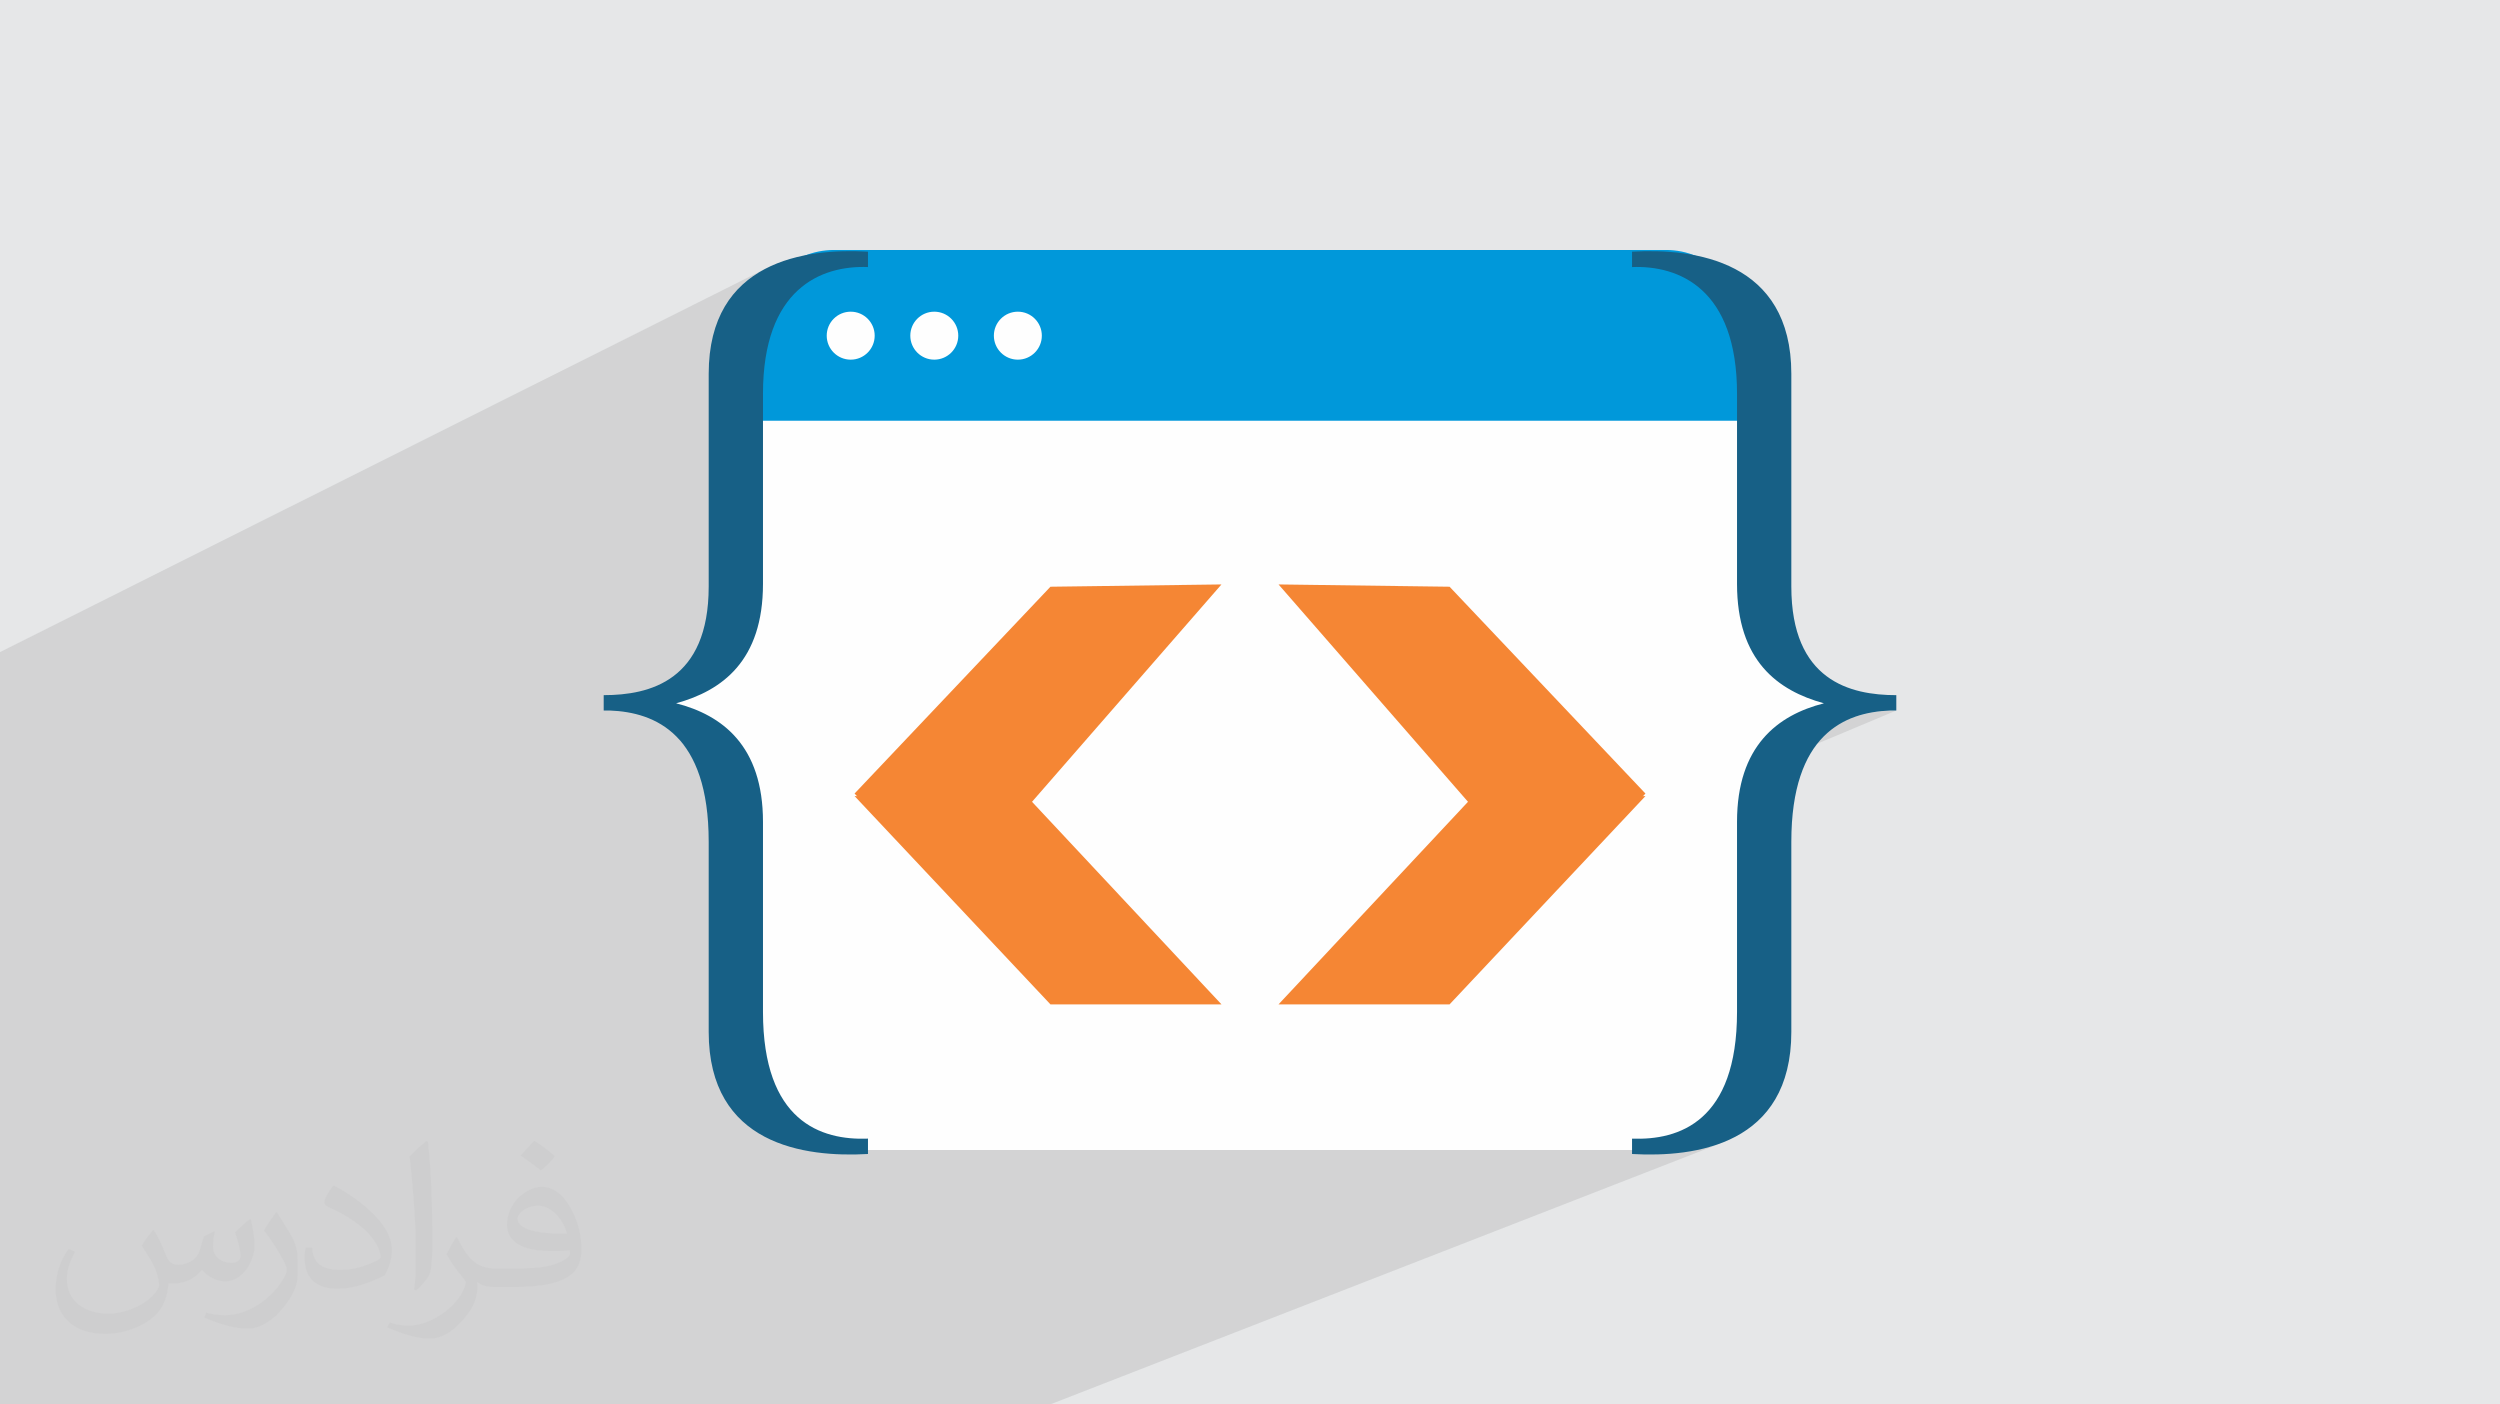
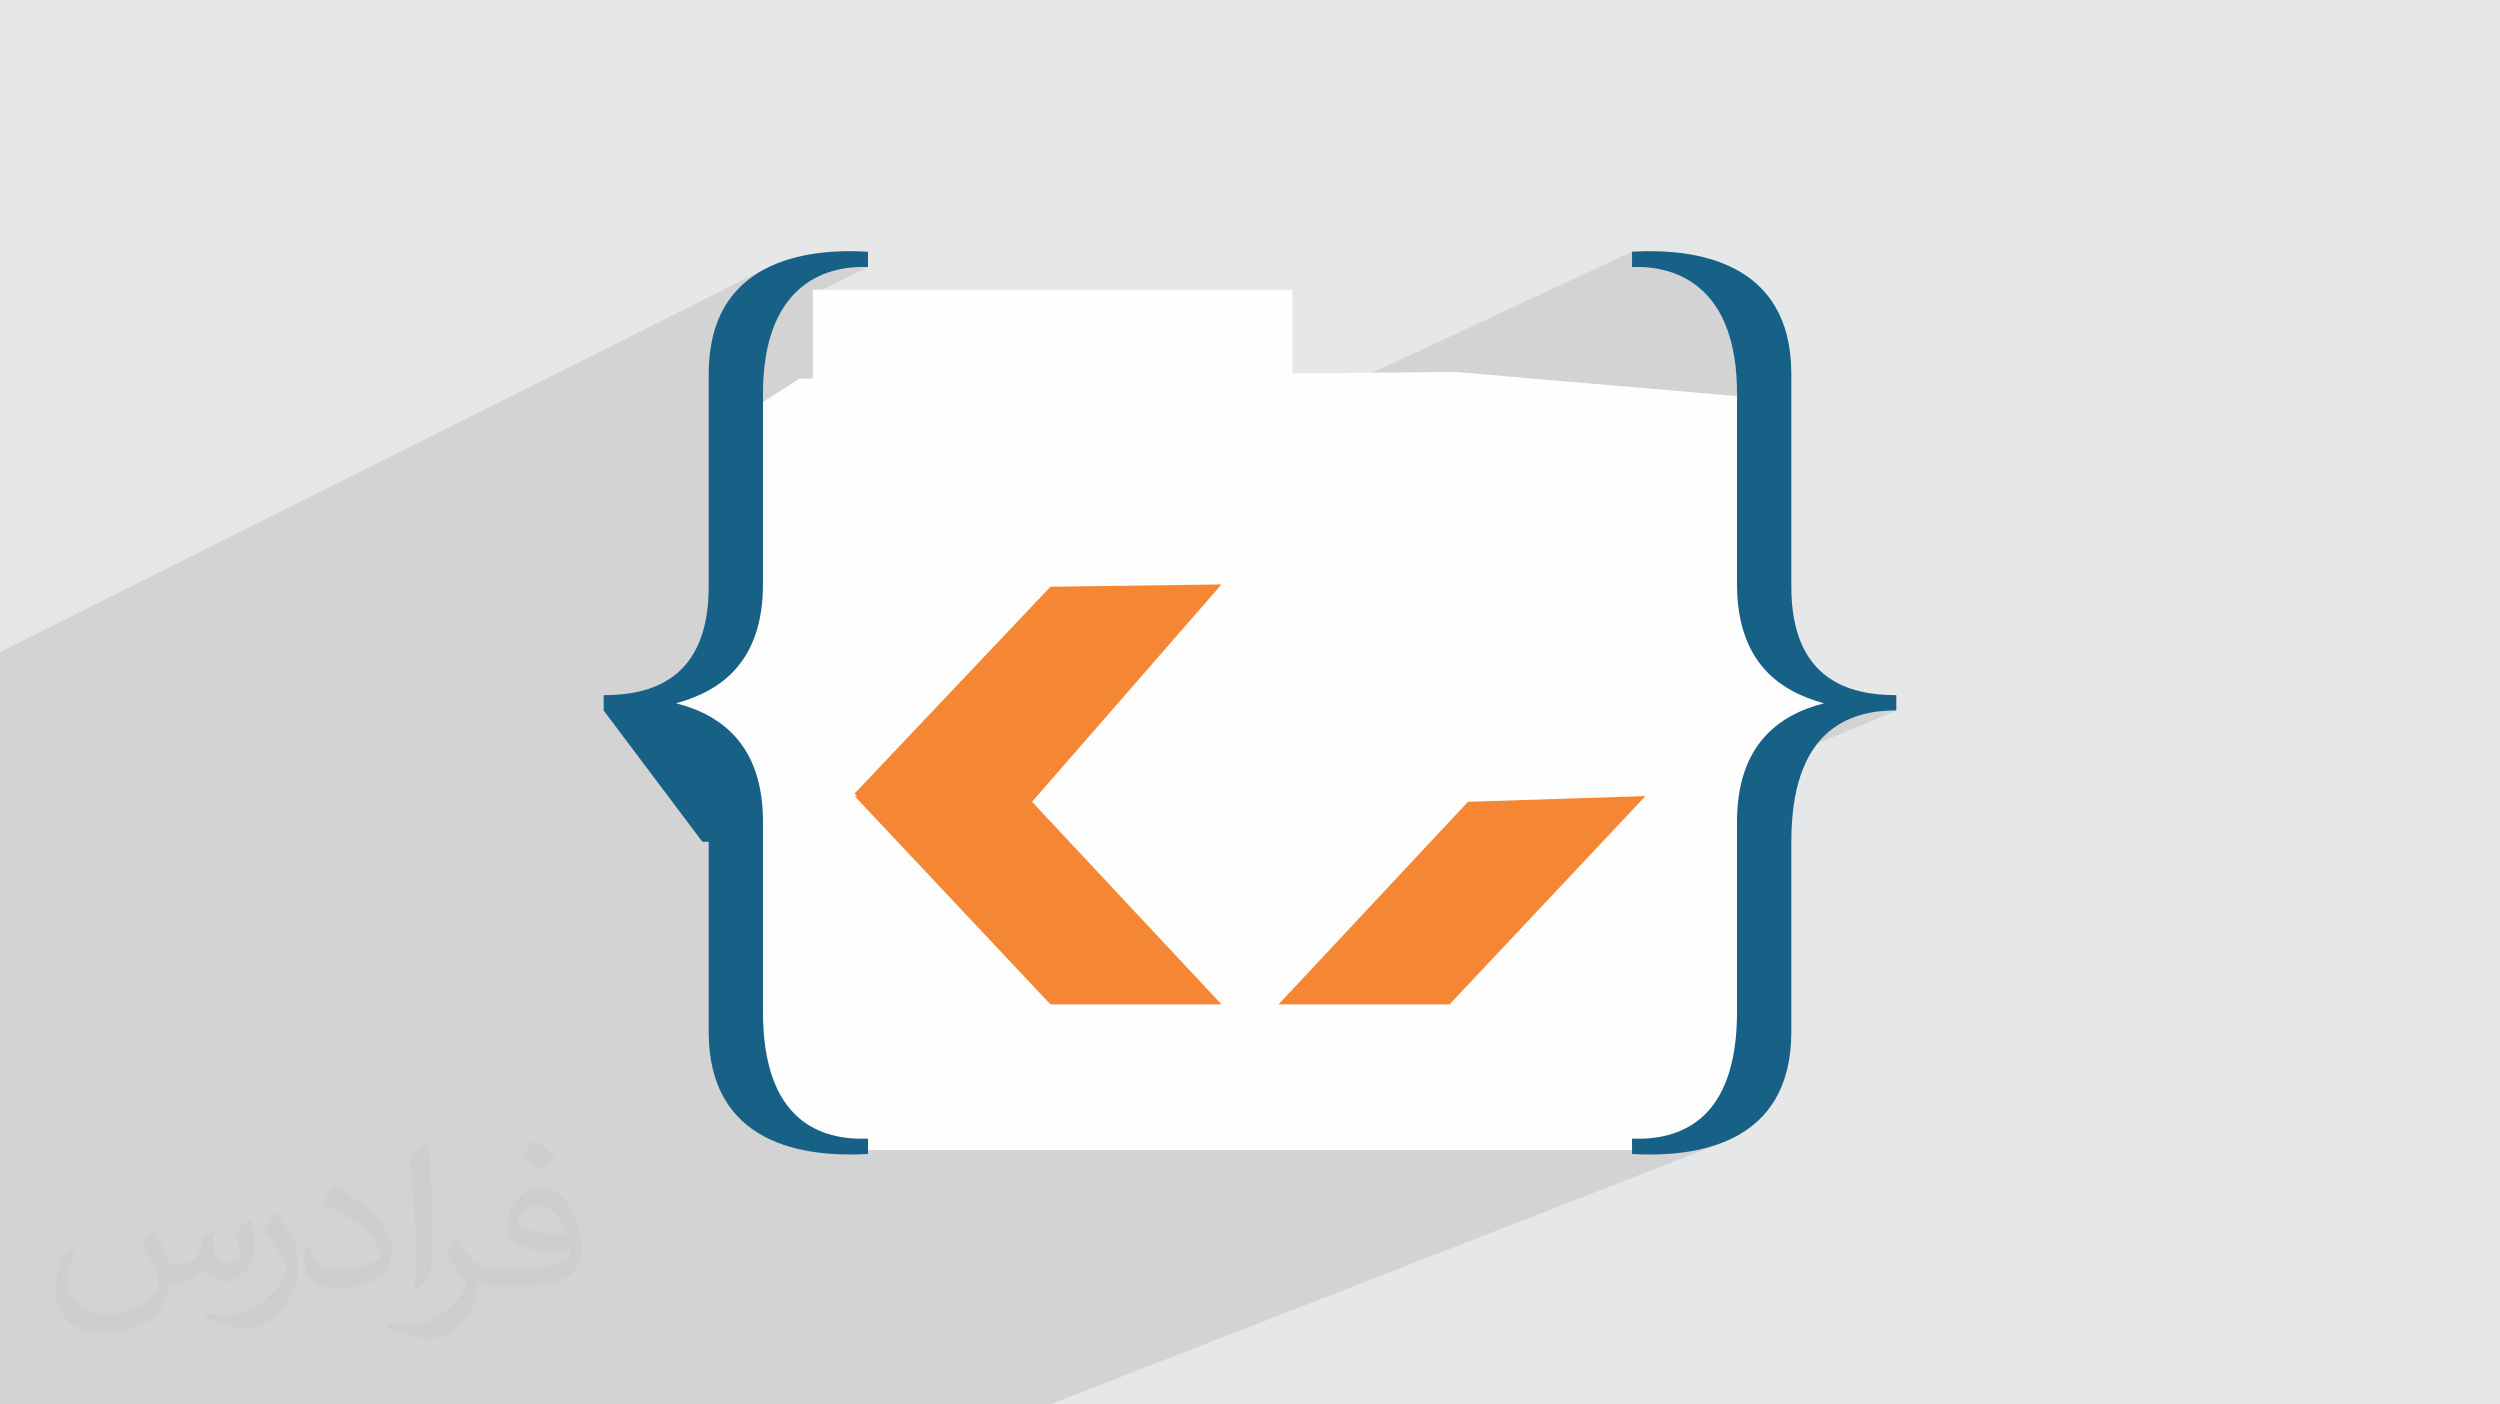
<svg xmlns="http://www.w3.org/2000/svg" xml:space="preserve" width="94.192mm" height="52.917mm" version="1.1" style="shape-rendering:geometricPrecision; text-rendering:geometricPrecision; image-rendering:optimizeQuality; fill-rule:evenodd; clip-rule:evenodd" viewBox="0 0 9404.92 5283.66">
  <defs>
    <style type="text/css">
   
    .fil4 {fill:#0098DA}
    .fil6 {fill:#176086}
    .fil0 {fill:#E6E7E8}
    .fil5 {fill:#F58634}
    .fil3 {fill:#FEFEFE}
    .fil2 {fill:#373435;fill-opacity:0.031}
    .fil1 {fill:#2B2A29;fill-opacity:0.102}
   
  </style>
  </defs>
  <g id="Layer_x0020_1">
    <polygon class="fil0" points="-0,0 9404.92,0 9404.92,5283.66 -0,5283.66 " />
    <polygon class="fil1" points="-0,3715.97 -0,3681.4 -0,3623.54 -0,3472.45 -0,3406.86 -0,3206.95 -0,3198.01 -0,3075.91 -0,3068.1 -0,3058.96 -0,3024.49 -0,2970.13 -0,2935.71 -0,2929.38 -0,2927.2 -0,2917.88 -0,2896.89 -0,2884.06 -0,2793.37 -0,2741.56 -0,2723.28 -0,2643.98 -0,2625.61 -0,2609.25 -0,2572.54 -0,2475.53 -0,2453.07 2877.59,1011.89 2855.37,1024.44 2833.92,1038.33 2813.35,1053.61 2793.73,1070.37 2778.03,1085.82 2998.16,975.69 2974.04,990.35 2951.52,1007.2 2930.74,1026.08 2911.85,1046.86 2895.02,1069.38 2880.36,1093.5 2868.04,1119.08 2858.19,1145.96 2857.06,1150.34 3078.74,1040 3095.24,1032.64 3111.97,1026.23 3128.89,1020.71 3145.96,1016.07 3163.1,1012.26 3180.31,1009.24 3197.5,1006.97 3214.64,1005.41 3231.69,1004.53 3248.59,1004.28 3265.3,1004.63 3093.57,1089.88 4862.47,1089.88 4862.47,1437.32 4552.09,1582.77 4775.6,1582.77 6139.67,946.79 6139.67,1004.63 6156.39,1004.28 6173.29,1004.53 6190.34,1005.41 6207.49,1006.97 6224.69,1009.24 6241.88,1012.26 6259.03,1016.07 6276.09,1020.71 6293.01,1026.23 6309.75,1032.64 6326.24,1040 6342.46,1048.34 6358.34,1057.71 6373.86,1068.13 6388.94,1079.66 6403.56,1092.33 6417.65,1106.17 6431.18,1121.22 6444.09,1137.54 6456.36,1155.14 6467.9,1174.07 6478.69,1194.38 6488.68,1216.1 6497.82,1239.26 6506.06,1263.92 6513.35,1290.09 6519.66,1317.82 6524.92,1347.17 6529.1,1378.14 6532.14,1410.81 6534,1445.19 6534.63,1481.33 6534.63,1582.77 6559.93,1582.77 6534.63,1594.11 6534.63,2196.32 6535.08,2222.94 6536.39,2248.55 6538.56,2273.15 6541.55,2296.78 6545.34,2319.45 6549.91,2341.19 6555.24,2362.01 6561.29,2381.94 6568.04,2401.01 6575.48,2419.21 6583.56,2436.58 6592.28,2453.15 6601.6,2468.91 6611.5,2483.92 6621.96,2498.17 6632.96,2511.7 6644.46,2524.51 6656.45,2536.64 6668.9,2548.1 6681.78,2558.92 6695.07,2569.11 6708.76,2578.69 6722.8,2587.69 6737.19,2596.13 6751.89,2604.02 6766.88,2611.39 6782.12,2618.26 6797.62,2624.65 6813.33,2630.58 6829.23,2636.06 6845.3,2641.12 6861.51,2645.79 6713.28,2708.36 6708.76,2711.24 6695.07,2720.78 6681.78,2730.95 6668.9,2741.74 6656.45,2753.19 6644.46,2765.31 6632.96,2778.13 6621.96,2791.65 6611.5,2805.9 6601.6,2820.9 6592.28,2836.66 6583.56,2853.19 6578.5,2864.04 6964.29,2702.05 6980.24,2696.04 6996.35,2690.83 7012.58,2686.37 7028.89,2682.64 7045.22,2679.56 7061.55,2677.11 7077.82,2675.23 7094,2673.88 7110.05,2673.02 7133.84,2673.02 6559.45,2913.69 6555.24,2927.51 6549.91,2948.22 6545.34,2969.81 6541.55,2992.32 6538.56,3015.75 6536.39,3040.14 6535.08,3065.47 6534.63,3091.79 6534.63,3806.82 6534,3844.45 6532.14,3880.14 6529.1,3913.91 6524.92,3945.86 6519.66,3975.98 6513.35,4004.36 6506.06,4031.03 6497.82,4056.04 6488.68,4079.44 6478.69,4101.28 6467.9,4121.61 6456.36,4140.46 6444.09,4157.91 6431.18,4173.97 6417.65,4188.72 6403.56,4202.19 6388.94,4214.43 6373.86,4225.49 6358.34,4235.43 6342.46,4244.27 6326.24,4252.09 6309.75,4258.92 6139.67,4325.55 6139.67,4326.25 6433.99,4314.11 6434.03,4314.1 6458.43,4306.36 6482.4,4297.5 3950,5283.66 3944.57,5283.66 3732.01,5283.66 3695.59,5283.66 3693.89,5283.66 3592.55,5283.66 2839.72,5283.66 1782,5283.66 1257.17,5283.66 1227.74,5283.66 1010.22,5283.66 994.46,5283.66 918.68,5283.66 903.09,5283.66 882.5,5283.66 816.16,5283.66 748.35,5283.66 728.56,5283.66 611.53,5283.66 596.86,5283.66 300.92,5283.66 205.3,5283.66 -0,5283.66 -0,5282.61 -0,5040.98 -0,5038.23 -0,4969.36 -0,4934.11 -0,4734.84 -0,4634.93 -0,4522.04 -0,4441.81 -0,4425.37 -0,4372.09 -0,4371.5 -0,4311.32 -0,4285.28 -0,4027.69 -0,3968.87 -0,3859.36 -0,3839.36 -0,3830.31 -0,3816.71 -0,3809.34 -0,3753.2 -0,3746.67 -0,3736.5 -0,3736.13 " />
    <path class="fil2" d="M578.49 4627.69c17.95,27.21 29.6,53.36 40.96,82.43 8.45,16.91 12.93,48.09 52.57,48.09 11.61,0 28.28,-3.42 43.06,-11.61 16.63,-8.73 29.32,-21.94 35.94,-42l15.85 -53.36 38.57 -19.02 2.64 2.64c-5.27,20.09 -6.59,39.36 -6.59,54.43 0,44.63 38.57,61.56 69.22,61.56 17.95,0 34.09,-8.73 34.09,-25.11 0,-21.13 -8.98,-57.06 -20.62,-89.29 17.95,-17.95 35.94,-35.94 56.53,-50.47l3.17 1.6c8.98,38.04 14,75.56 14,100.66 0,24.57 -10.83,51.79 -19.81,69.49 -18.49,34.87 -51.25,62.62 -90.87,62.62 -30.1,0 -63.65,-15.07 -86.66,-43.06l-1.32 0c-21.66,26.96 -55.22,51.25 -108.86,51.25l-16.63 0c-2.64,35.41 -10.29,60.49 -21.94,82.95 -31.95,62.34 -126.81,106.47 -216.1,106.47 -124.17,0 -186.51,-71.59 -186.51,-166.96 0,-58.91 19.27,-113.6 48.88,-152.42l24.29 10.04c-18.49,35.41 -30.91,68.68 -30.91,101.45 0,89.29 72.66,131.83 156.4,131.83 77.68,0 173.83,-49.41 191.28,-106.72 -6.59,-62.62 -30.1,-91.93 -66.04,-148.99 10.83,-19.02 24.83,-38.04 42.28,-58.38l3.17 0 0 0 0 0 -0.02 -0.09zm1432.13 -336.04c26.15,16.39 51.79,35.66 76.87,57.85 -14,19.81 -31.45,37.79 -53.11,53.64 -25.11,-20.34 -50.19,-37.79 -75.84,-56.27 17.42,-19.55 34.62,-38.29 52.04,-55.22l0 0 0 0 0 0 0 0 0 0 0.03 0zm13.47 244.11c-42.28,0 -76.87,27.75 -76.87,48.34 0,44.13 84.53,57.85 185.72,57.31 -12.68,-51.79 -57.06,-105.68 -108.86,-105.68l0.01 0.03zm-94.86 236.19c54.96,0 103.04,-1.6 139.74,-10.83 40.96,-10.29 75.56,-30.91 75.56,-45.17 0,-3.7 0,-8.19 -1.32,-11.89 -22.98,2.11 -49.41,2.11 -72.38,2.11 -74.49,0 -131.55,-16.91 -154.02,-58.66 -5.55,-11.61 -9.51,-24.57 -9.51,-39.36 0,-40.43 17.42,-79.79 48.09,-107 25.61,-22.45 53.89,-36.44 82.67,-36.44 52.04,0 93.51,41.75 122.57,107.54 15.85,35.94 26.68,77.4 26.68,129.72 0,34.87 -9.51,64.19 -31.17,85.85 -40.43,39.11 -114.92,53.89 -229.04,53.89l-51.79 0 0 0 -13.47 0c-28.28,0 -48.62,-5.02 -64.72,-17.42l-2.64 0c0.79,6.59 1.32,12.93 1.32,19.02 0,25.61 -8.45,58.38 -25.61,84.53 -50.72,75.3 -105.68,108.04 -153.24,108.04 -48.09,0 -107,-18.49 -160.11,-42.54l9.51 -18.49c17.17,7.13 40.96,11.89 73.7,11.89 85.85,0 198.66,-82.43 212.66,-163 -3.17,-6.59 -8.98,-15.32 -17.17,-24.57 -25.11,-29.85 -40.96,-54.68 -55.75,-80.83 12.68,-25.11 24.29,-45.17 35.13,-63.4l4.49 -0.53c36.72,74.77 69.99,117.55 144.23,117.55l11.61 0 0 0 53.89 0 0 0 0 0 0 0 0 0 0 0 0.09 0.01zm-371.98 79c6.34,-34.34 6.87,-72.91 6.87,-108.86l0 -53.36c0,-99.6 -12.68,-244.36 -22.98,-338.68 17.95,-19.27 43.06,-42 62.87,-57.31l5.81 1.6c13.47,118.62 16.63,256 16.63,383.06 0,33.3 -1.32,65.79 -4.49,89.55 -1.85,30.1 -19.27,52.83 -56.53,87.7l-8.19 -3.7zm-382.8 -157.19c1.85,46.77 24.83,83.49 105.15,83.49 49.93,0 92.19,-12.93 138.96,-35.13 8.45,-3.7 12.93,-8.73 12.93,-12.93 0,-29.32 -22.45,-68.15 -60.23,-103.55 -36.72,-33.3 -85.34,-62.62 -130.76,-82.18 -15.6,-6.59 -20.62,-13.47 -20.62,-20.09 0,-13.47 17.95,-41.75 32.77,-62.09l5.02 -0.53c52.04,27.21 110.17,67.64 153.24,112.53 39.11,41.47 63.4,83.49 63.4,129.19 0,33.81 -10.29,65.51 -26.96,95.11 -57.06,28.79 -117.83,50.72 -178.06,50.72 -73.17,0 -123.1,-34.34 -123.1,-114.92 0,-8.73 0,-22.19 3.17,-39.64l25.11 0 0 0 0 0 0 0 0 0 0 0 -0.02 0zm-132.37 -132.9l45.45 73.45c16.63,27.21 32.23,56.81 32.23,103.55l0 59.7c0,48.34 -30.91,100.13 -80.83,151.38 -39.11,34.62 -73.7,49.41 -105.68,49.41 -47.55,0 -101.98,-14.79 -164.85,-41.75l7.13 -18.49c19.81,5.27 42.79,9.77 71.06,9.77 90.36,-0.53 182.8,-66.57 225.08,-147.15 5.02,-9.26 6.87,-17.95 6.87,-24.04 0,-9.26 -5.02,-19.55 -8.98,-28.79 -22.98,-43.31 -48.62,-82.95 -76.87,-119.68 14.79,-23.25 29.6,-45.7 45.7,-67.9l3.7 0.53 0 0 0 0 0 0 0 0 0 0 -0.02 0.01z" />
    <g id="_2930597869376">
      <polygon class="fil3" points="5469.8,1398.89 6620.94,1497.55 6653.84,2418.48 6944.27,2632.73 6714.59,2813.09 6671.78,3056.6 6611.23,3610.21 6592.03,4109.88 6434.02,4314.11 6139.67,4326.25 3204.6,4326.25 2890.2,4182.24 2845.44,4062.86 2770.84,3759.45 2785.75,3048.16 2558.95,2786.2 2506.26,2648.67 2617.17,2529.22 2728.08,2338.68 2774.38,1573.59 3008.18,1424.36 " />
      <rect class="fil3" x="3058.04" y="1089.89" width="1804.42" height="347.45" />
-       <path class="fil4" d="M3829.15 1353.01c-49.84,0 -90.24,-40.42 -90.24,-90.25 0,-49.82 40.4,-90.21 90.24,-90.21 49.82,0 90.19,40.39 90.19,90.21 0,49.83 -40.37,90.25 -90.19,90.25zm-314.44 0c-49.81,0 -90.18,-40.42 -90.18,-90.25 0,-49.82 40.37,-90.21 90.18,-90.21 49.83,0 90.24,40.39 90.24,90.21 0,49.83 -40.41,90.25 -90.24,90.25zm-314.38 0c-49.84,0 -90.25,-40.42 -90.25,-90.25 0,-49.82 40.41,-90.21 90.25,-90.21 49.82,0 90.19,40.39 90.19,90.21 0,49.83 -40.37,90.25 -90.19,90.25zm3067.03 -412.64l-3129.73 0c-161.58,0 -292.58,131.01 -292.58,292.58l0 349.82 3714.89 0 0 -349.82c0,-161.57 -131,-292.58 -292.58,-292.58z" />
      <polygon class="fil5" points="3951.76,2207.23 4595.17,2198.61 3573.84,3370.36 3214.84,2985.3 " />
      <polygon class="fil5" points="3951.76,3778.42 4595.17,3778.42 3882.41,3016.34 3214.84,2994.77 " />
-       <polygon class="fil5" points="5453.23,2207.23 4809.78,2198.61 5831.13,3370.36 6190.13,2985.3 " />
      <polygon class="fil5" points="5453.23,3778.42 4809.78,3778.42 5522.53,3016.34 6190.13,2994.77 " />
      <path class="fil6" d="M7110.05 2673.02c-170.23,6.77 -371.13,88.5 -371.13,493.67l0 714.99c0,425.63 -360.87,473.26 -599.24,459.63l0 -57.83c177.08,6.81 394.95,-64.72 394.95,-476.67l0 -715.03c0,-286.01 153.26,-401.75 326.89,-445.99 -173.63,-47.74 -326.89,-160.04 -326.89,-449.47l0 -715c0,-394.97 -217.87,-483.47 -394.95,-476.7l0 -57.84c234.88,-13.64 599.24,34.05 599.24,459.62l0 800.11c0,354.11 221.38,408.6 394.92,408.6l0 57.9 -23.79 0z" />
-       <path class="fil6" d="M2271.08 2673.02l0 -57.9c173.63,0 394.99,-54.49 394.99,-408.6l0 -800.11c0,-425.58 364.31,-473.26 599.22,-459.62l0 57.84c-177.04,-6.77 -394.97,81.73 -394.97,476.7l0 715c0,289.43 -153.27,401.73 -326.84,449.47 173.57,44.24 326.84,159.99 326.84,445.99l0 715.03c0,411.95 217.93,483.48 394.97,476.67l0 57.83c-238.34,13.63 -599.22,-34.01 -599.22,-459.63l0 -714.99c0,-405.18 -200.94,-486.9 -371.16,-493.67l-23.83 0z" />
+       <path class="fil6" d="M2271.08 2673.02l0 -57.9c173.63,0 394.99,-54.49 394.99,-408.6l0 -800.11c0,-425.58 364.31,-473.26 599.22,-459.62l0 57.84c-177.04,-6.77 -394.97,81.73 -394.97,476.7l0 715c0,289.43 -153.27,401.73 -326.84,449.47 173.57,44.24 326.84,159.99 326.84,445.99l0 715.03c0,411.95 217.93,483.48 394.97,476.67l0 57.83c-238.34,13.63 -599.22,-34.01 -599.22,-459.63l0 -714.99l-23.83 0z" />
    </g>
  </g>
</svg>